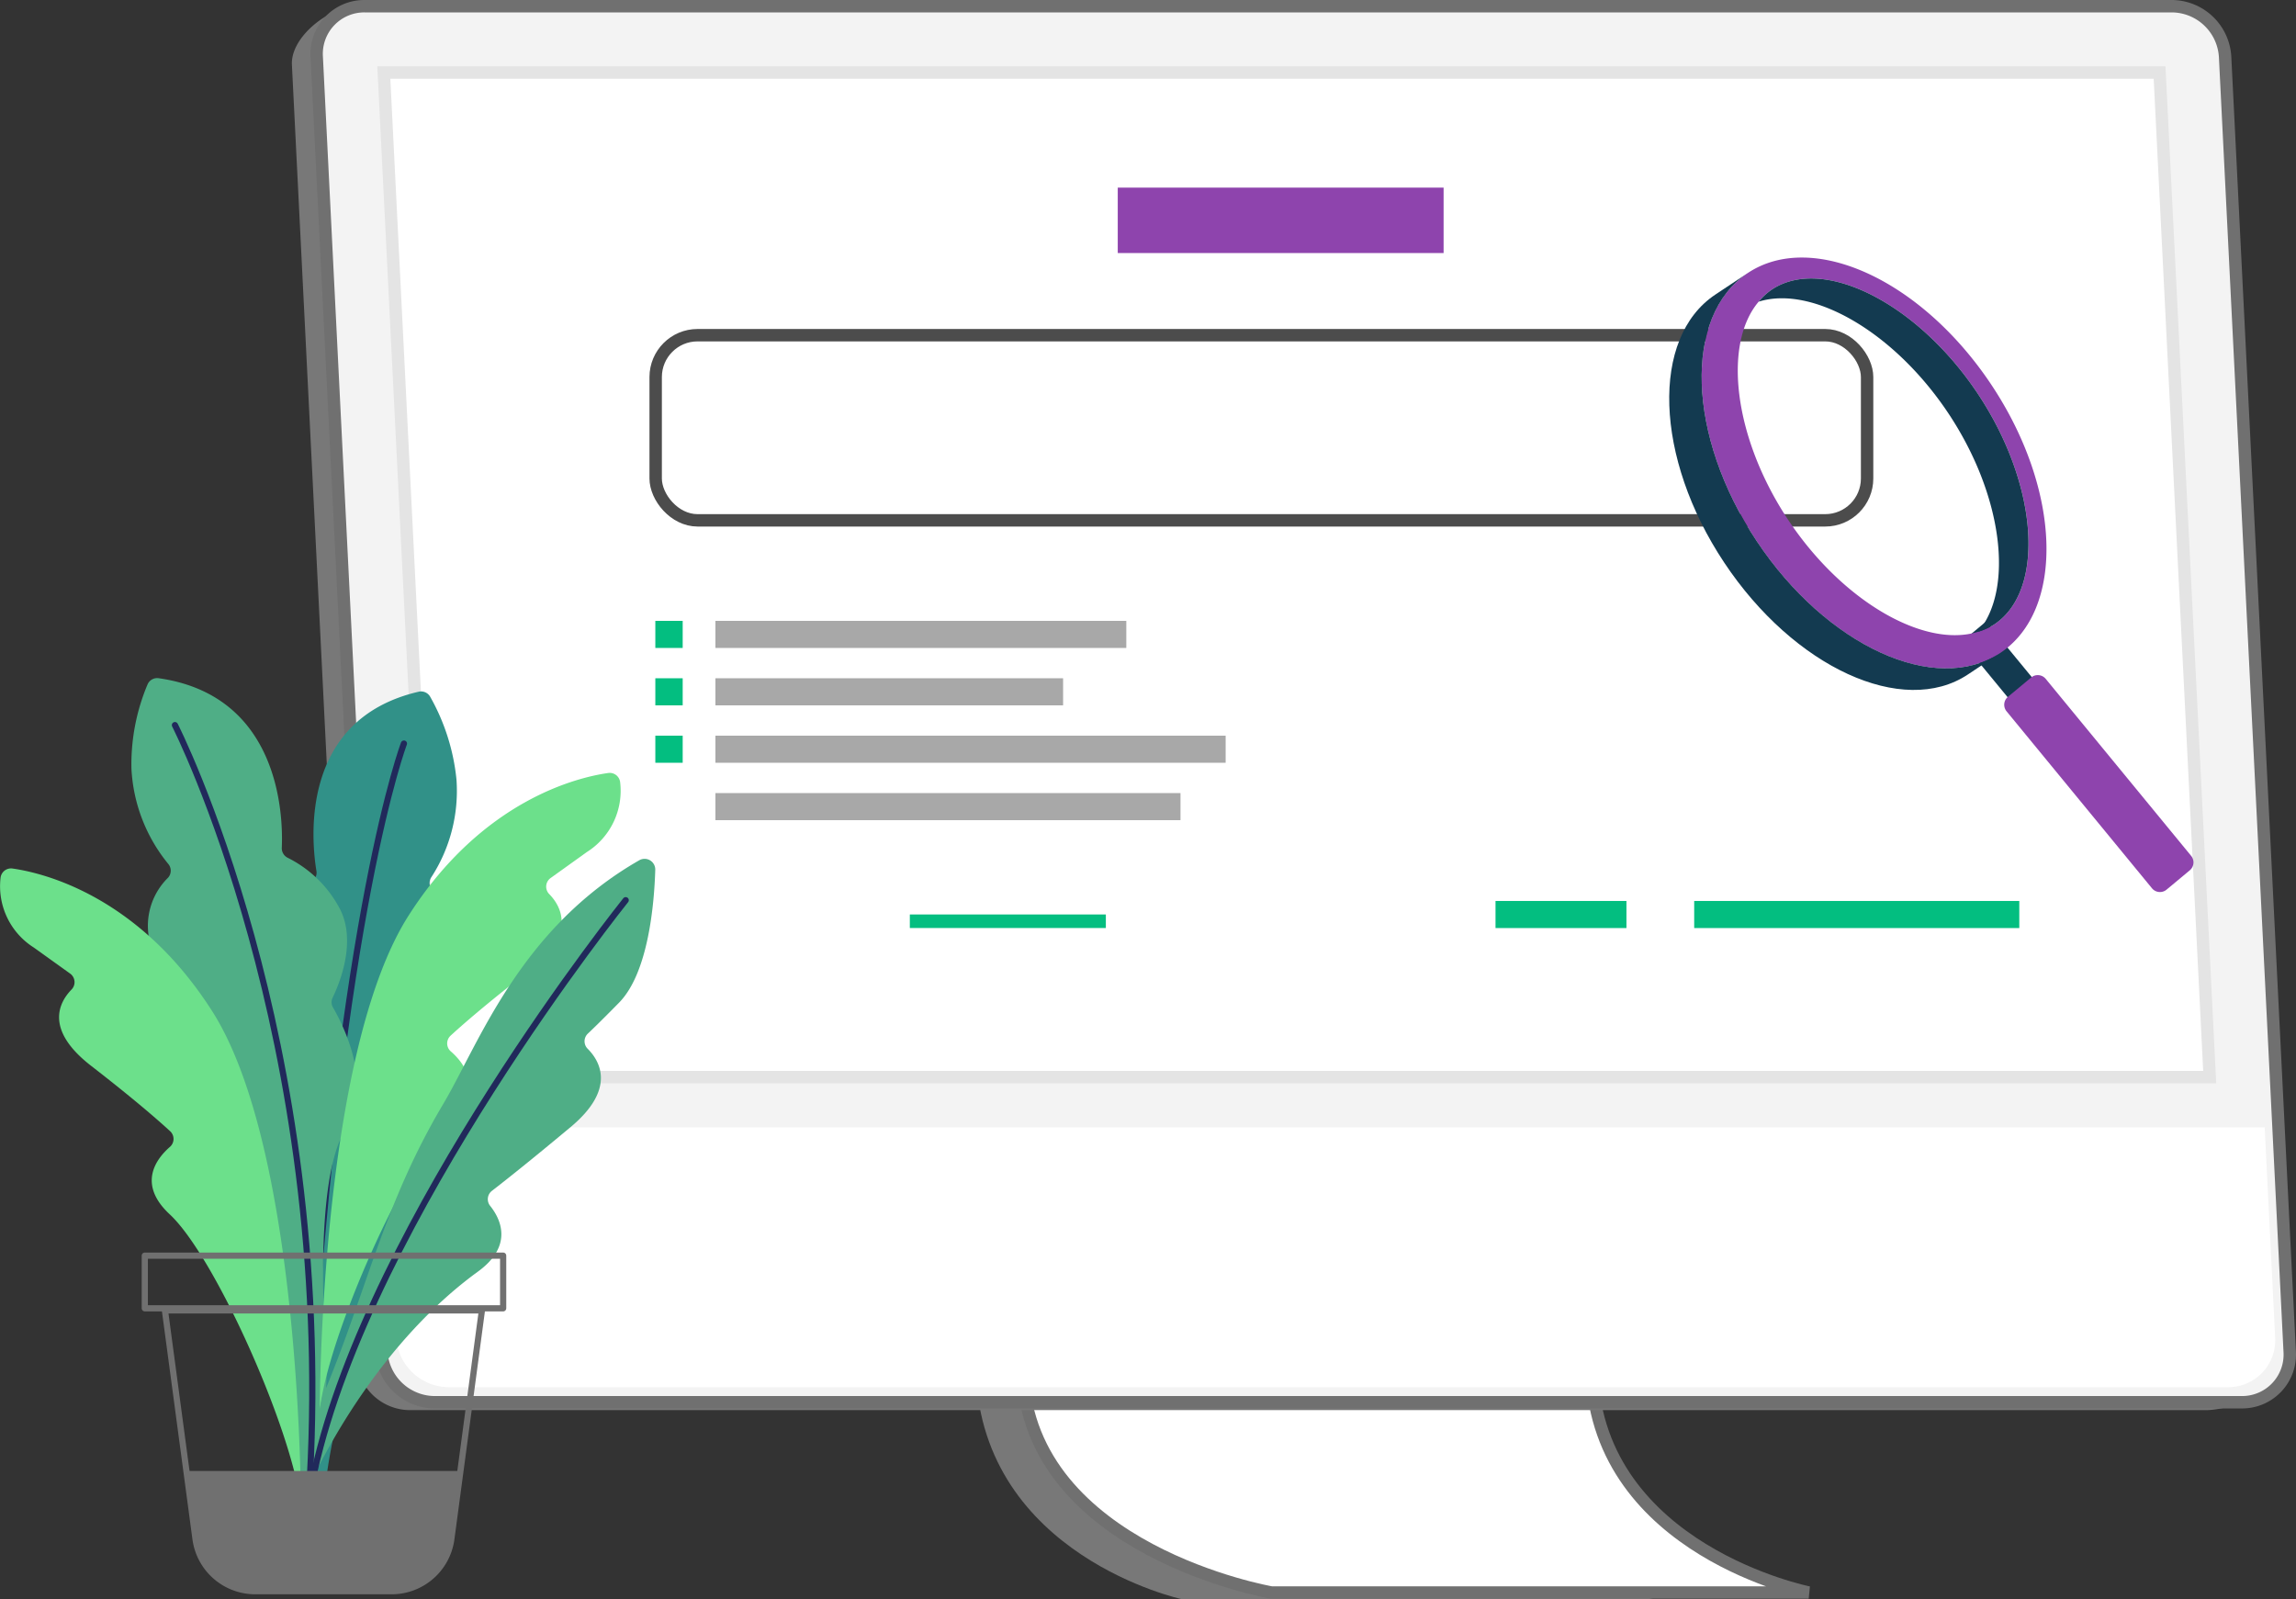
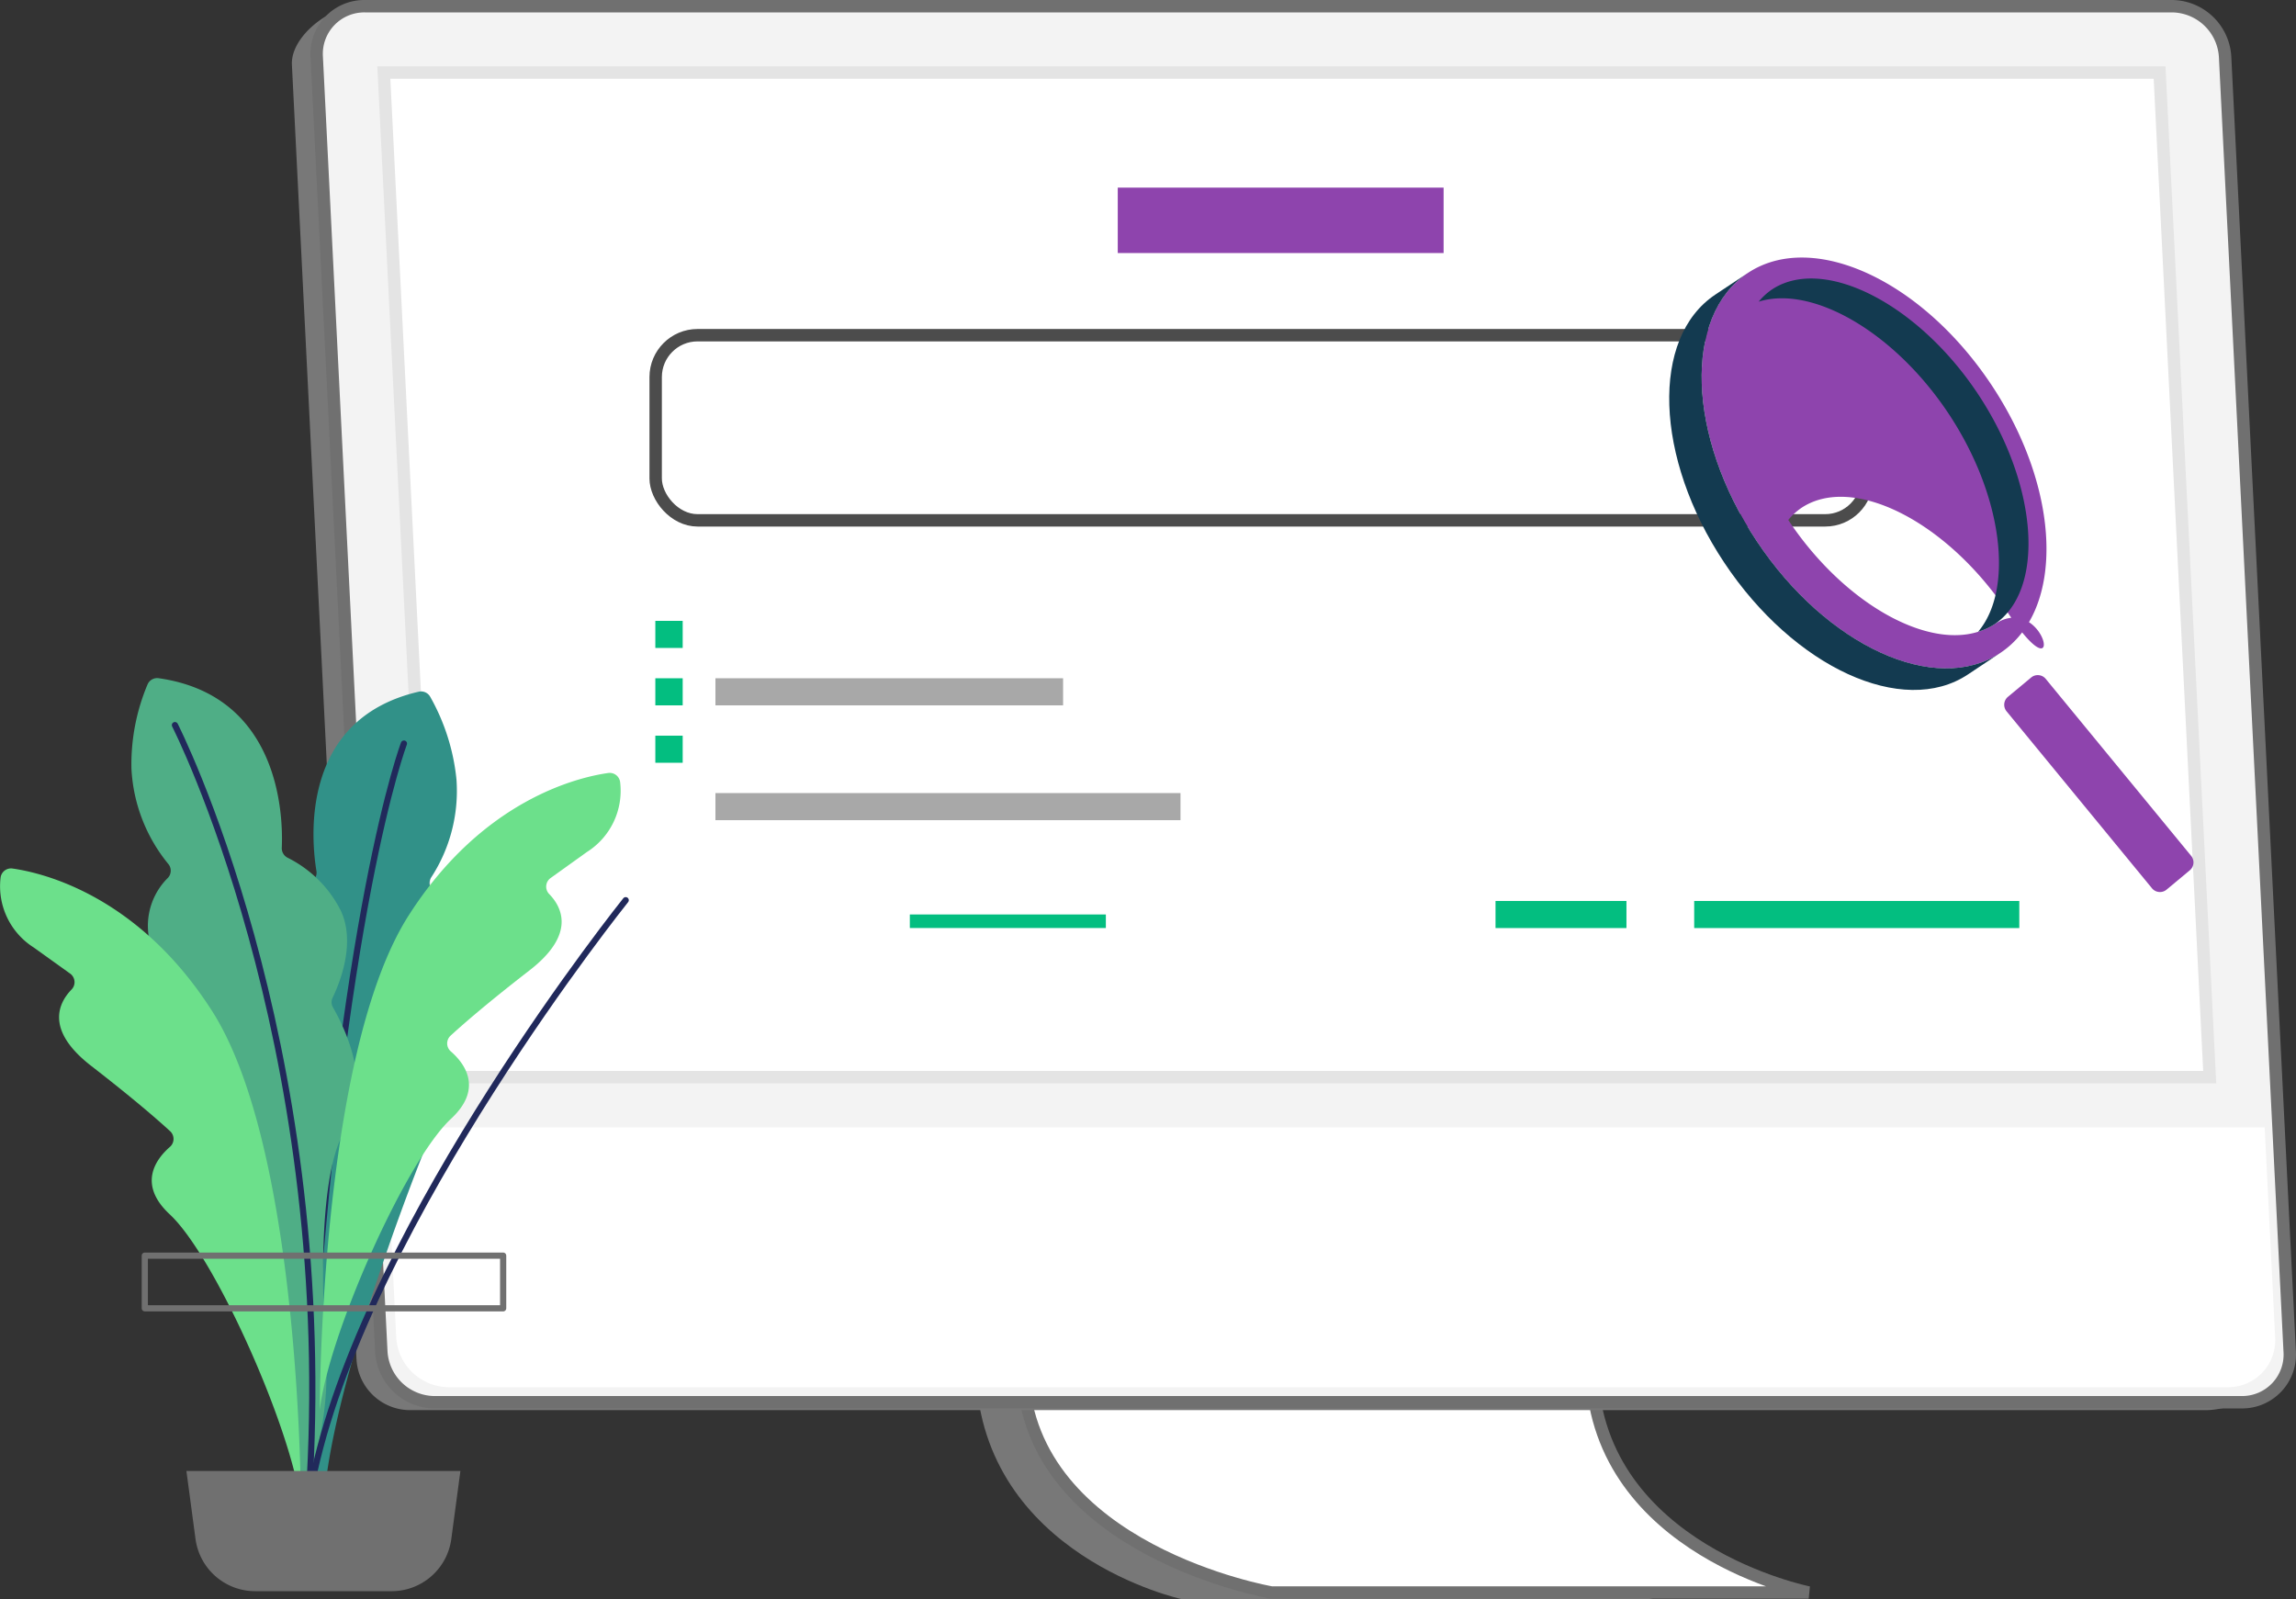
<svg xmlns="http://www.w3.org/2000/svg" width="185.17" height="128.962" viewBox="0 0 185.17 128.962">
  <rect x="0" y="0" width="185.17" height="128.962" fill="#333333" stroke="none" />
  <g id="Search_Web" data-name="Search Web" transform="translate(-151.654 -104.769)">
    <path id="Path_1976" data-name="Path 1976" d="M291.45,298.247H328.6c.575,14.78,17.5,18.253,17.5,18.253h-38.06S292.025,313.027,291.45,298.247Z" transform="translate(-61.091 -82.77)" fill="#787878" />
    <path id="Path_1977" data-name="Path 1977" d="M298.042,298.247h45.9c.575,14.349,17.5,17.721,17.5,17.721H318.11S298.617,312.6,298.042,298.247Z" transform="translate(-63.918 -82.77)" fill="#fff" stroke="#707070" stroke-width="1" />
    <path id="Path_1978" data-name="Path 1978" d="M204.35,218.49H349.193c2.252,0,6.722-1.826,6.61-4.079l-7.987-105.062a4.335,4.335,0,0,0-4.283-4.079H200.156c-2.253,0-5.411,2.461-5.3,4.714l5.21,104.427A4.335,4.335,0,0,0,204.35,218.49Z" transform="translate(-19.66)" fill="#787878" />
    <path id="Path_1979" data-name="Path 1979" d="M207.848,217.854H353.6a3.843,3.843,0,0,0,3.876-4.079l-5.21-104.427a4.335,4.335,0,0,0-4.283-4.079H202.232a3.843,3.843,0,0,0-3.875,4.079l5.21,104.427A4.334,4.334,0,0,0,207.848,217.854Z" transform="translate(-21.16)" fill="#f3f3f3" stroke="#707070" stroke-width="1" />
    <path id="Path_1980" data-name="Path 1980" d="M211.04,286.1h143.5a3.784,3.784,0,0,0,3.816-4.016l-.845-16.938H205.979l.845,16.938A4.267,4.267,0,0,0,211.04,286.1Z" transform="translate(-23.214 -69.46)" fill="#fff" />
    <path id="Path_1981" data-name="Path 1981" d="M355.093,195.652l-4.042-81.015H207.838l4.042,81.015Z" transform="translate(-25.229 -4.018)" fill="#fff" stroke="#e4e4e4" stroke-width="1" />
    <path id="Path_1982" data-name="Path 1982" d="M162.5,260.935s1.4-17.369-1.813-21.357c-2.72-3.375-.836-8.417-.193-9.887a.842.842,0,0,0-.059-.793c-.682-1.076-2.452-4.26-1.477-7a9.121,9.121,0,0,1,3.713-4.534.845.845,0,0,0,.382-.853c-.409-2.476-1.377-12.233,8.255-14.462a.846.846,0,0,1,.914.4,16.97,16.97,0,0,1,2.124,6.674,12.774,12.774,0,0,1-2.034,7.9.847.847,0,0,0,.147,1.087,5.581,5.581,0,0,1,1.951,5.773,17.555,17.555,0,0,1-2.275,5.059.845.845,0,0,0-.116.74,14.369,14.369,0,0,1-.135,9.029c-1.822,4.576-8.735,22.618-8.271,31.034A64.5,64.5,0,0,1,162.5,260.935Z" transform="translate(14.121 -41.499)" fill="#319188" />
    <path id="Path_1983" data-name="Path 1983" d="M173,209.394s-5.132,13.4-7.586,52.758" transform="translate(11.231 -44.66)" fill="none" stroke="#21295b" stroke-linecap="round" stroke-linejoin="round" stroke-width="0.5" />
    <path id="Path_1984" data-name="Path 1984" d="M155.914,254.817s-1.159-14,1.557-18.248c2.3-3.6-.189-8.457-1-9.857a.842.842,0,0,1-.031-.794c.551-1.135,1.921-4.449.622-7.089a9.577,9.577,0,0,0-4.244-4.191.857.857,0,0,1-.478-.8c.11-2.476-.087-12.289-9.942-13.683a.844.844,0,0,0-.883.5,16.568,16.568,0,0,0-1.3,6.8,13.168,13.168,0,0,0,2.981,7.693.847.847,0,0,1-.031,1.1,5.438,5.438,0,0,0-1.234,5.9,18.252,18.252,0,0,0,2.883,4.847.843.843,0,0,1,.2.709,14.445,14.445,0,0,0,1.222,8.975c2.365,4.394,7.181,20.915,7.733,29.327A25.488,25.488,0,0,0,155.914,254.817Z" transform="translate(22.04 -40.693)" fill="#4fae86" />
    <path id="Path_1985" data-name="Path 1985" d="M138.764,238.531c-5.956-9.333-13.647-11.154-16.1-11.5a.848.848,0,0,0-.962.727,5.844,5.844,0,0,0,2.683,5.648l2.929,2.1a.852.852,0,0,1,.1,1.294c-1,1.033-2.175,3.228,1.593,6.146,3.448,2.671,5.413,4.389,6.368,5.268a.85.85,0,0,1-.023,1.271c-1.081.943-2.652,2.976-.011,5.432,3.662,3.405,9.879,17.39,10.586,23.494C145.923,278.4,145.949,249.789,138.764,238.531Z" transform="translate(30 -52.219)" fill="#6ce08b" />
    <path id="Path_1986" data-name="Path 1986" d="M173.973,225.042c5.956-9.334,13.648-11.154,16.1-11.5a.848.848,0,0,1,.962.727,5.842,5.842,0,0,1-2.683,5.648l-2.929,2.1a.853.853,0,0,0-.1,1.294c1,1.033,2.174,3.227-1.593,6.146-3.448,2.671-5.412,4.389-6.368,5.268a.851.851,0,0,0,.023,1.272c1.081.942,2.652,2.976.011,5.432-3.662,3.405-9.879,17.39-10.586,23.494C166.814,264.913,166.788,236.3,173.973,225.042Z" transform="translate(10.631 -46.434)" fill="#6ce08b" />
-     <path id="Path_1987" data-name="Path 1987" d="M165.842,269.13c3.6-8.529,4.912-15.515,9.757-23.665,2.867-4.823,6.149-14.144,15.83-19.683a.861.861,0,0,1,1.284.777c-.081,2.678-.54,8.288-2.919,10.71-1.267,1.29-2.041,2.048-2.515,2.494a.85.85,0,0,0-.015,1.226c1,1.006,2.3,3.243-1.377,6.313-3.348,2.794-5.361,4.383-6.348,5.144a.852.852,0,0,0-.14,1.211c.832,1.043,1.908,3.2-1,5.31-5.973,4.339-11.026,11.384-14.284,18.712Z" transform="translate(11.787 -51.64)" fill="#4fae86" />
    <path id="Path_1988" data-name="Path 1988" d="M157.24,267.571c1.924-35.707-10.883-60.783-10.883-60.783" transform="translate(19.405 -43.542)" fill="none" stroke="#21295b" stroke-linecap="round" stroke-linejoin="round" stroke-width="0.5" />
    <path id="Path_1989" data-name="Path 1989" d="M191.172,231.513s-20.559,25.629-25.089,46" transform="translate(10.944 -54.147)" fill="none" stroke="#21295b" stroke-linecap="round" stroke-linejoin="round" stroke-width="0.5" />
-     <path id="Path_1990" data-name="Path 1990" d="M163.227,312.083h-11a4.859,4.859,0,0,1-4.815-4.214l-2.466-18.433h25.564l-2.466,18.433A4.859,4.859,0,0,1,163.227,312.083Z" transform="translate(20.01 -78.991)" fill="none" stroke="#707070" stroke-linecap="round" stroke-linejoin="round" stroke-width="0.5" />
    <path id="Path_1991" data-name="Path 1991" d="M147.979,312.117l.733,5.479a4.859,4.859,0,0,0,4.815,4.215h11a4.859,4.859,0,0,0,4.816-4.215l.733-5.479Z" transform="translate(18.709 -88.719)" fill="#707070" />
    <rect id="Rectangle_12" data-name="Rectangle 12" width="28.901" height="4.247" transform="translate(163.332 206.031)" stroke-width="0.5" stroke="#707070" stroke-linecap="round" stroke-linejoin="round" fill="none" />
    <rect id="Rectangle_13" data-name="Rectangle 13" width="97.701" height="14.932" rx="3.378" transform="translate(204.533 131.801)" fill="none" stroke="#4c4c4c" stroke-miterlimit="10" stroke-width="1" />
-     <path id="Path_2005" data-name="Path 2005" d="M448.141,200.176l-1.947,1.621-4.84-5.882,1.947-1.621Z" transform="translate(-131.474 -39.401)" fill="#133a50" />
    <path id="Path_2006" data-name="Path 2006" d="M462.293,217.605l-1.87,1.557a.834.834,0,0,1-1.174-.107l-11.725-14.27a.833.833,0,0,1,.107-1.174l1.871-1.557a.833.833,0,0,1,1.173.107l11.726,14.27A.833.833,0,0,1,462.293,217.605Z" transform="translate(-134.038 -42.647)" fill="#8e44ad" />
-     <path id="Path_2007" data-name="Path 2007" d="M427.974,153.166c-5.624-8.461-14.422-12.5-19.651-9.026s-4.91,13.153.713,21.614,14.422,12.5,19.651,9.026S433.6,161.627,427.974,153.166Zm.232,19.309a5.113,5.113,0,0,1-1.312.6c-4.3,1.352-10.919-2.412-15.309-9.017s-5.3-14.167-2.387-17.606a5.119,5.119,0,0,1,1.063-.977c4.146-2.756,11.757,1.1,16.621,8.416S432.352,169.719,428.206,172.475Z" transform="translate(-115.71 -17.355)" fill="#8e44ad" />
+     <path id="Path_2007" data-name="Path 2007" d="M427.974,153.166c-5.624-8.461-14.422-12.5-19.651-9.026s-4.91,13.153.713,21.614,14.422,12.5,19.651,9.026S433.6,161.627,427.974,153.166Zm.232,19.309a5.113,5.113,0,0,1-1.312.6c-4.3,1.352-10.919-2.412-15.309-9.017a5.119,5.119,0,0,1,1.063-.977c4.146-2.756,11.757,1.1,16.621,8.416S432.352,169.719,428.206,172.475Z" transform="translate(-115.71 -17.355)" fill="#8e44ad" />
    <path id="Path_2008" data-name="Path 2008" d="M430.335,155.161c-4.864-7.317-12.476-11.171-16.621-8.416a5.12,5.12,0,0,0-1.063.977c4.3-1.352,10.919,2.412,15.309,9.017s5.3,14.167,2.387,17.606a5.111,5.111,0,0,0,1.312-.6C435.8,170.989,435.2,162.479,430.335,155.161Z" transform="translate(-119.163 -18.624)" fill="#133a50" />
    <path id="Path_2009" data-name="Path 2009" d="M407.07,166.69c-5.624-8.461-5.943-18.137-.713-21.614l-2.617,1.74c-5.229,3.476-4.91,13.152.713,21.613s14.422,12.5,19.651,9.026l2.617-1.74C421.492,179.191,412.694,175.15,407.07,166.69Z" transform="translate(-113.744 -18.291)" fill="#133a50" />
-     <rect id="Rectangle_14" data-name="Rectangle 14" width="33.137" height="2.185" transform="translate(209.352 154.839)" fill="#a8a8a8" />
    <rect id="Rectangle_15" data-name="Rectangle 15" width="2.206" height="2.185" transform="translate(204.506 154.839)" fill="#03be80" />
    <rect id="Rectangle_16" data-name="Rectangle 16" width="2.206" height="2.185" transform="translate(204.506 159.468)" fill="#03be80" />
    <rect id="Rectangle_17" data-name="Rectangle 17" width="2.206" height="2.185" transform="translate(204.506 164.098)" fill="#03be80" />
    <rect id="Rectangle_18" data-name="Rectangle 18" width="28.039" height="2.185" transform="translate(209.352 159.468)" fill="#a8a8a8" />
-     <rect id="Rectangle_19" data-name="Rectangle 19" width="41.149" height="2.185" transform="translate(209.352 164.098)" fill="#a8a8a8" />
    <rect id="Rectangle_20" data-name="Rectangle 20" width="37.507" height="2.185" transform="translate(209.352 168.727)" fill="#a8a8a8" />
    <rect id="Rectangle_21" data-name="Rectangle 21" width="15.809" height="1.092" transform="translate(225.031 178.517)" fill="#03be80" />
    <rect id="Rectangle_22" data-name="Rectangle 22" width="26.279" height="5.276" transform="translate(241.8 119.9)" fill="#8e44ad" />
    <rect id="Rectangle_23" data-name="Rectangle 23" width="10.56" height="2.185" transform="translate(272.266 177.428)" fill="#03be80" />
    <path id="Path_2119" data-name="Path 2119" d="M0,0H26.219V2.185H0Z" transform="translate(288.289 177.428)" fill="#03be80" />
  </g>
</svg>